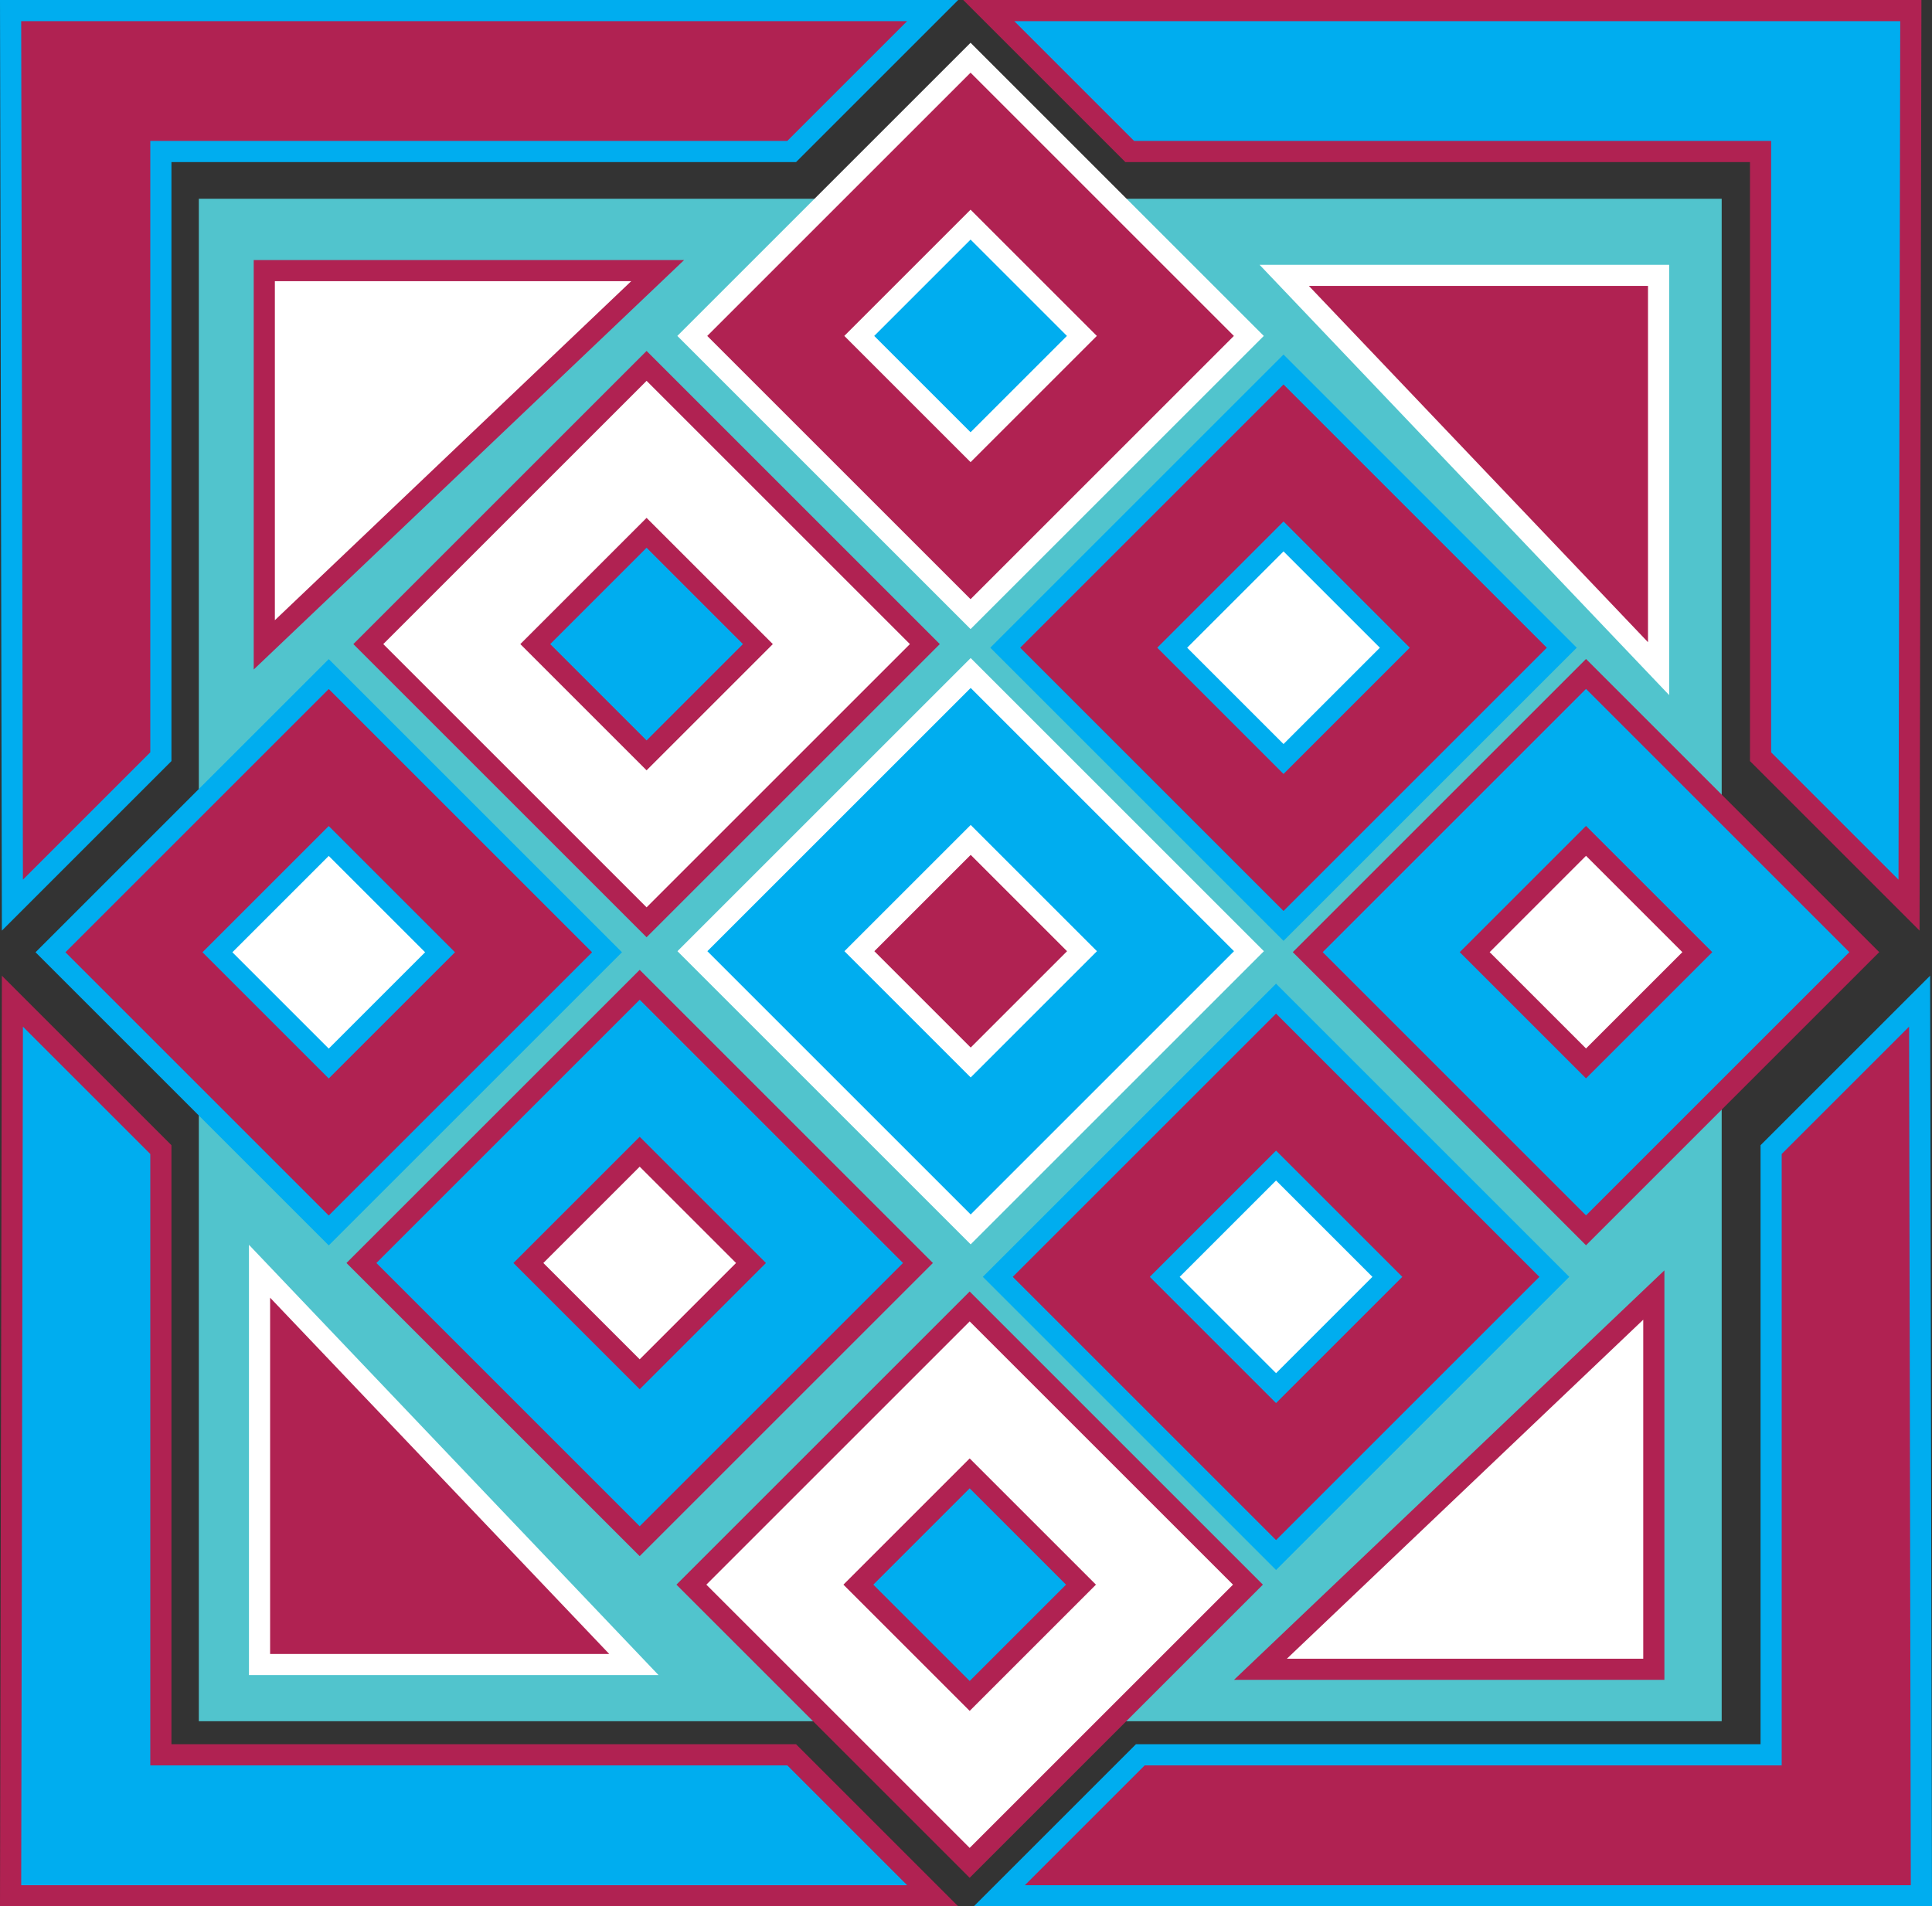
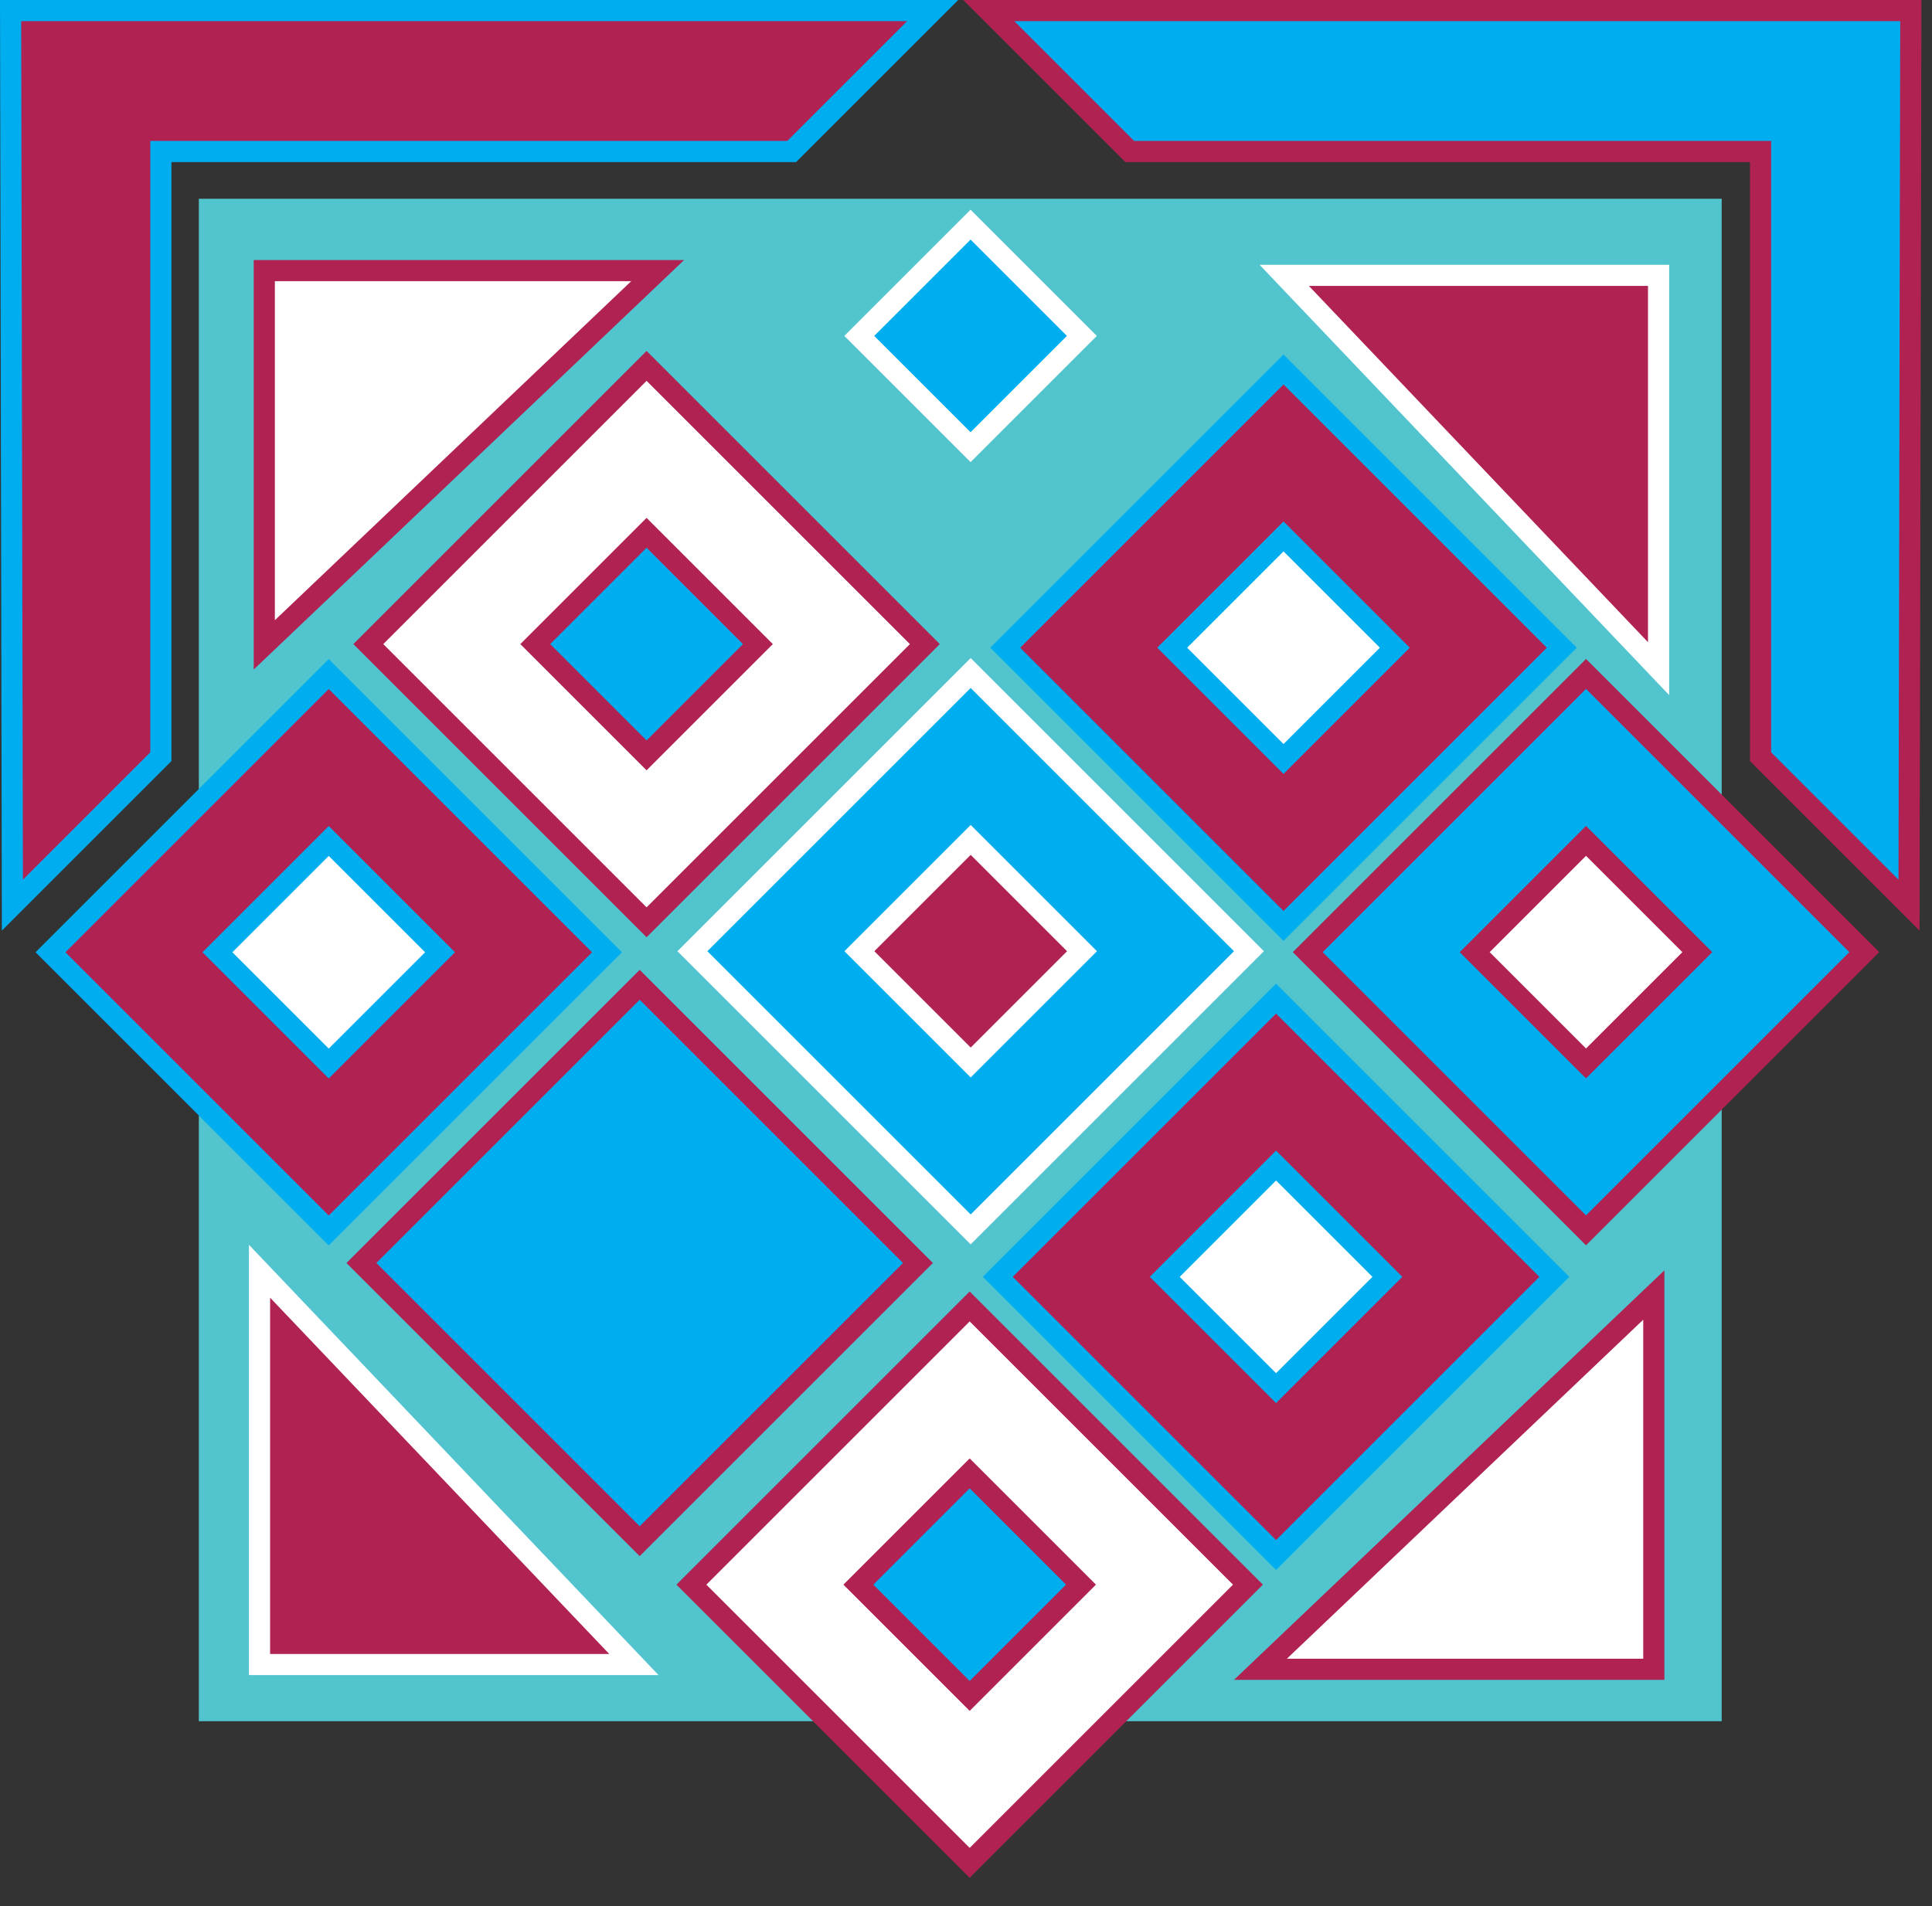
<svg xmlns="http://www.w3.org/2000/svg" version="1.1" id="Layer_1" width="913.447" height="901.537" viewBox="0 0 913.447 901.537" overflow="visible" enable-background="new 0 0 913.447 901.537" xml:space="preserve">
  <rect x="0" y="0" width="913.447" height="901.537" fill="#333333" stroke="none" />
  <rect x="94.01" y="94" fill="#51C4CD" width="719.999" height="720" />
  <g>
    <rect x="510.27" y="510.928" transform="matrix(0.707 0.707 -0.707 0.707 603.784 -249.709)" fill="#B02252" stroke="#00ADEF" stroke-width="10" width="186.093" height="186.091" />
    <rect x="566.099" y="566.755" transform="matrix(0.707 0.707 -0.707 0.707 603.781 -249.71)" fill="#FFFFFF" stroke="#00ADEF" stroke-width="10" width="74.437" height="74.437" />
  </g>
  <g>
-     <rect x="365.864" y="65.887" transform="matrix(0.707 0.707 -0.707 0.707 246.795 -277.949)" fill="#B02252" stroke="#FFFFFF" stroke-width="10" width="186.093" height="186.091" />
    <rect x="421.692" y="121.715" transform="matrix(0.707 0.707 -0.707 0.707 246.8 -277.952)" fill="#00ADEF" stroke="#FFFFFF" stroke-width="10" width="74.437" height="74.436" />
  </g>
  <g>
    <rect x="212.656" y="211.625" transform="matrix(0.707 0.707 -0.707 0.707 304.974 -126.928)" fill="#FFFFFF" stroke="#B02252" stroke-width="10" width="186.092" height="186.091" />
    <rect x="268.483" y="267.453" transform="matrix(0.707 0.707 -0.707 0.707 304.973 -126.927)" fill="#00ADEF" stroke="#B02252" stroke-width="10" width="74.437" height="74.436" />
  </g>
  <g>
    <rect x="656.85" y="357.373" transform="matrix(0.707 0.707 -0.707 0.707 538.139 -398.334)" fill="#00ADEF" stroke="#B02252" stroke-width="10" width="186.092" height="186.09" />
    <rect x="712.678" y="413.199" transform="matrix(0.707 0.707 -0.707 0.707 538.132 -398.332)" fill="#FFFFFF" stroke="#B02252" stroke-width="10" width="74.437" height="74.437" />
  </g>
  <g>
    <rect x="365.89" y="356.895" transform="matrix(0.707 0.707 -0.707 0.707 452.578 -192.732)" fill="#00ADEF" stroke="#FFFFFF" stroke-width="10" width="186.093" height="186.091" />
    <rect x="421.717" y="412.723" transform="matrix(0.707 0.707 -0.707 0.707 452.587 -192.732)" fill="#B02252" stroke="#FFFFFF" stroke-width="10" width="74.438" height="74.436" />
  </g>
  <g>
    <rect x="209.365" y="504.35" transform="matrix(0.707 0.707 -0.707 0.707 511 -38.863)" fill="#00ADEF" stroke="#B02252" stroke-width="10" width="186.092" height="186.09" />
-     <rect x="265.193" y="560.176" transform="matrix(0.707 0.707 -0.707 0.707 510.999 -38.864)" fill="#FFFFFF" stroke="#B02252" stroke-width="10" width="74.436" height="74.436" />
  </g>
  <g>
    <rect x="365.386" y="656.503" transform="matrix(0.707 0.707 -0.707 0.707 664.279 -104.623)" fill="#FFFFFF" stroke="#B02252" stroke-width="10" width="186.093" height="186.091" />
    <rect x="421.212" y="712.331" transform="matrix(0.707 0.707 -0.707 0.707 664.286 -104.62)" fill="#00ADEF" stroke="#B02252" stroke-width="10" width="74.436" height="74.436" />
  </g>
  <g>
    <rect x="62.353" y="357.363" transform="matrix(0.707 0.707 -0.707 0.707 364.005 22.039)" fill="#B02252" stroke="#00ADEF" stroke-width="10" width="186.092" height="186.091" />
    <rect x="118.182" y="413.19" transform="matrix(0.707 0.707 -0.707 0.707 364.002 22.037)" fill="#FFFFFF" stroke="#00ADEF" stroke-width="10" width="74.437" height="74.437" />
  </g>
  <g>
    <rect x="513.83" y="213.37" transform="matrix(0.707 0.707 -0.707 0.707 394.421 -339.38)" fill="#B02252" stroke="#00ADEF" stroke-width="10" width="186.093" height="186.091" />
    <rect x="569.659" y="269.197" transform="matrix(0.707 0.707 -0.707 0.707 394.419 -339.38)" fill="#FFFFFF" stroke="#00ADEF" stroke-width="10" width="74.437" height="74.437" />
  </g>
  <polygon fill="#FFFFFF" stroke="#B02252" stroke-width="10" points="124.956,304.968 124.956,127.976 310.947,127.976 " />
  <polygon fill="#FFFFFF" stroke="#B02252" stroke-width="10" points="781.923,612.451 781.923,789.443 595.932,789.443 " />
  <polygon fill="#B02252" stroke="#FFFFFF" stroke-width="10" points="299.699,787.193 122.707,787.193 122.707,601.202 " />
  <polygon fill="#B02252" stroke="#FFFFFF" stroke-width="10" points="607.182,130.226 784.174,130.226 784.174,316.217 " />
  <polygon fill="#B02252" stroke="#00ADEF" stroke-width="10" points="5.861,428.061 76.059,357.863 76.059,71.654 374.304,71.654   440.959,5 5.01,5 " />
  <polygon fill="#00ADEF" stroke="#B02252" stroke-width="10" points="902.586,428.061 832.388,357.863 832.388,71.654   534.143,71.654 467.488,5 903.437,5 " />
-   <polygon fill="#00ADEF" stroke="#B02252" stroke-width="10" points="5.861,473.477 76.059,543.674 76.059,829.884 374.304,829.884   440.959,896.537 5.01,896.537 " />
-   <polygon fill="#B02252" stroke="#00ADEF" stroke-width="10" points="907.586,473.477 837.388,543.674 837.388,829.884   539.143,829.884 472.488,896.537 908.437,896.537 " />
</svg>